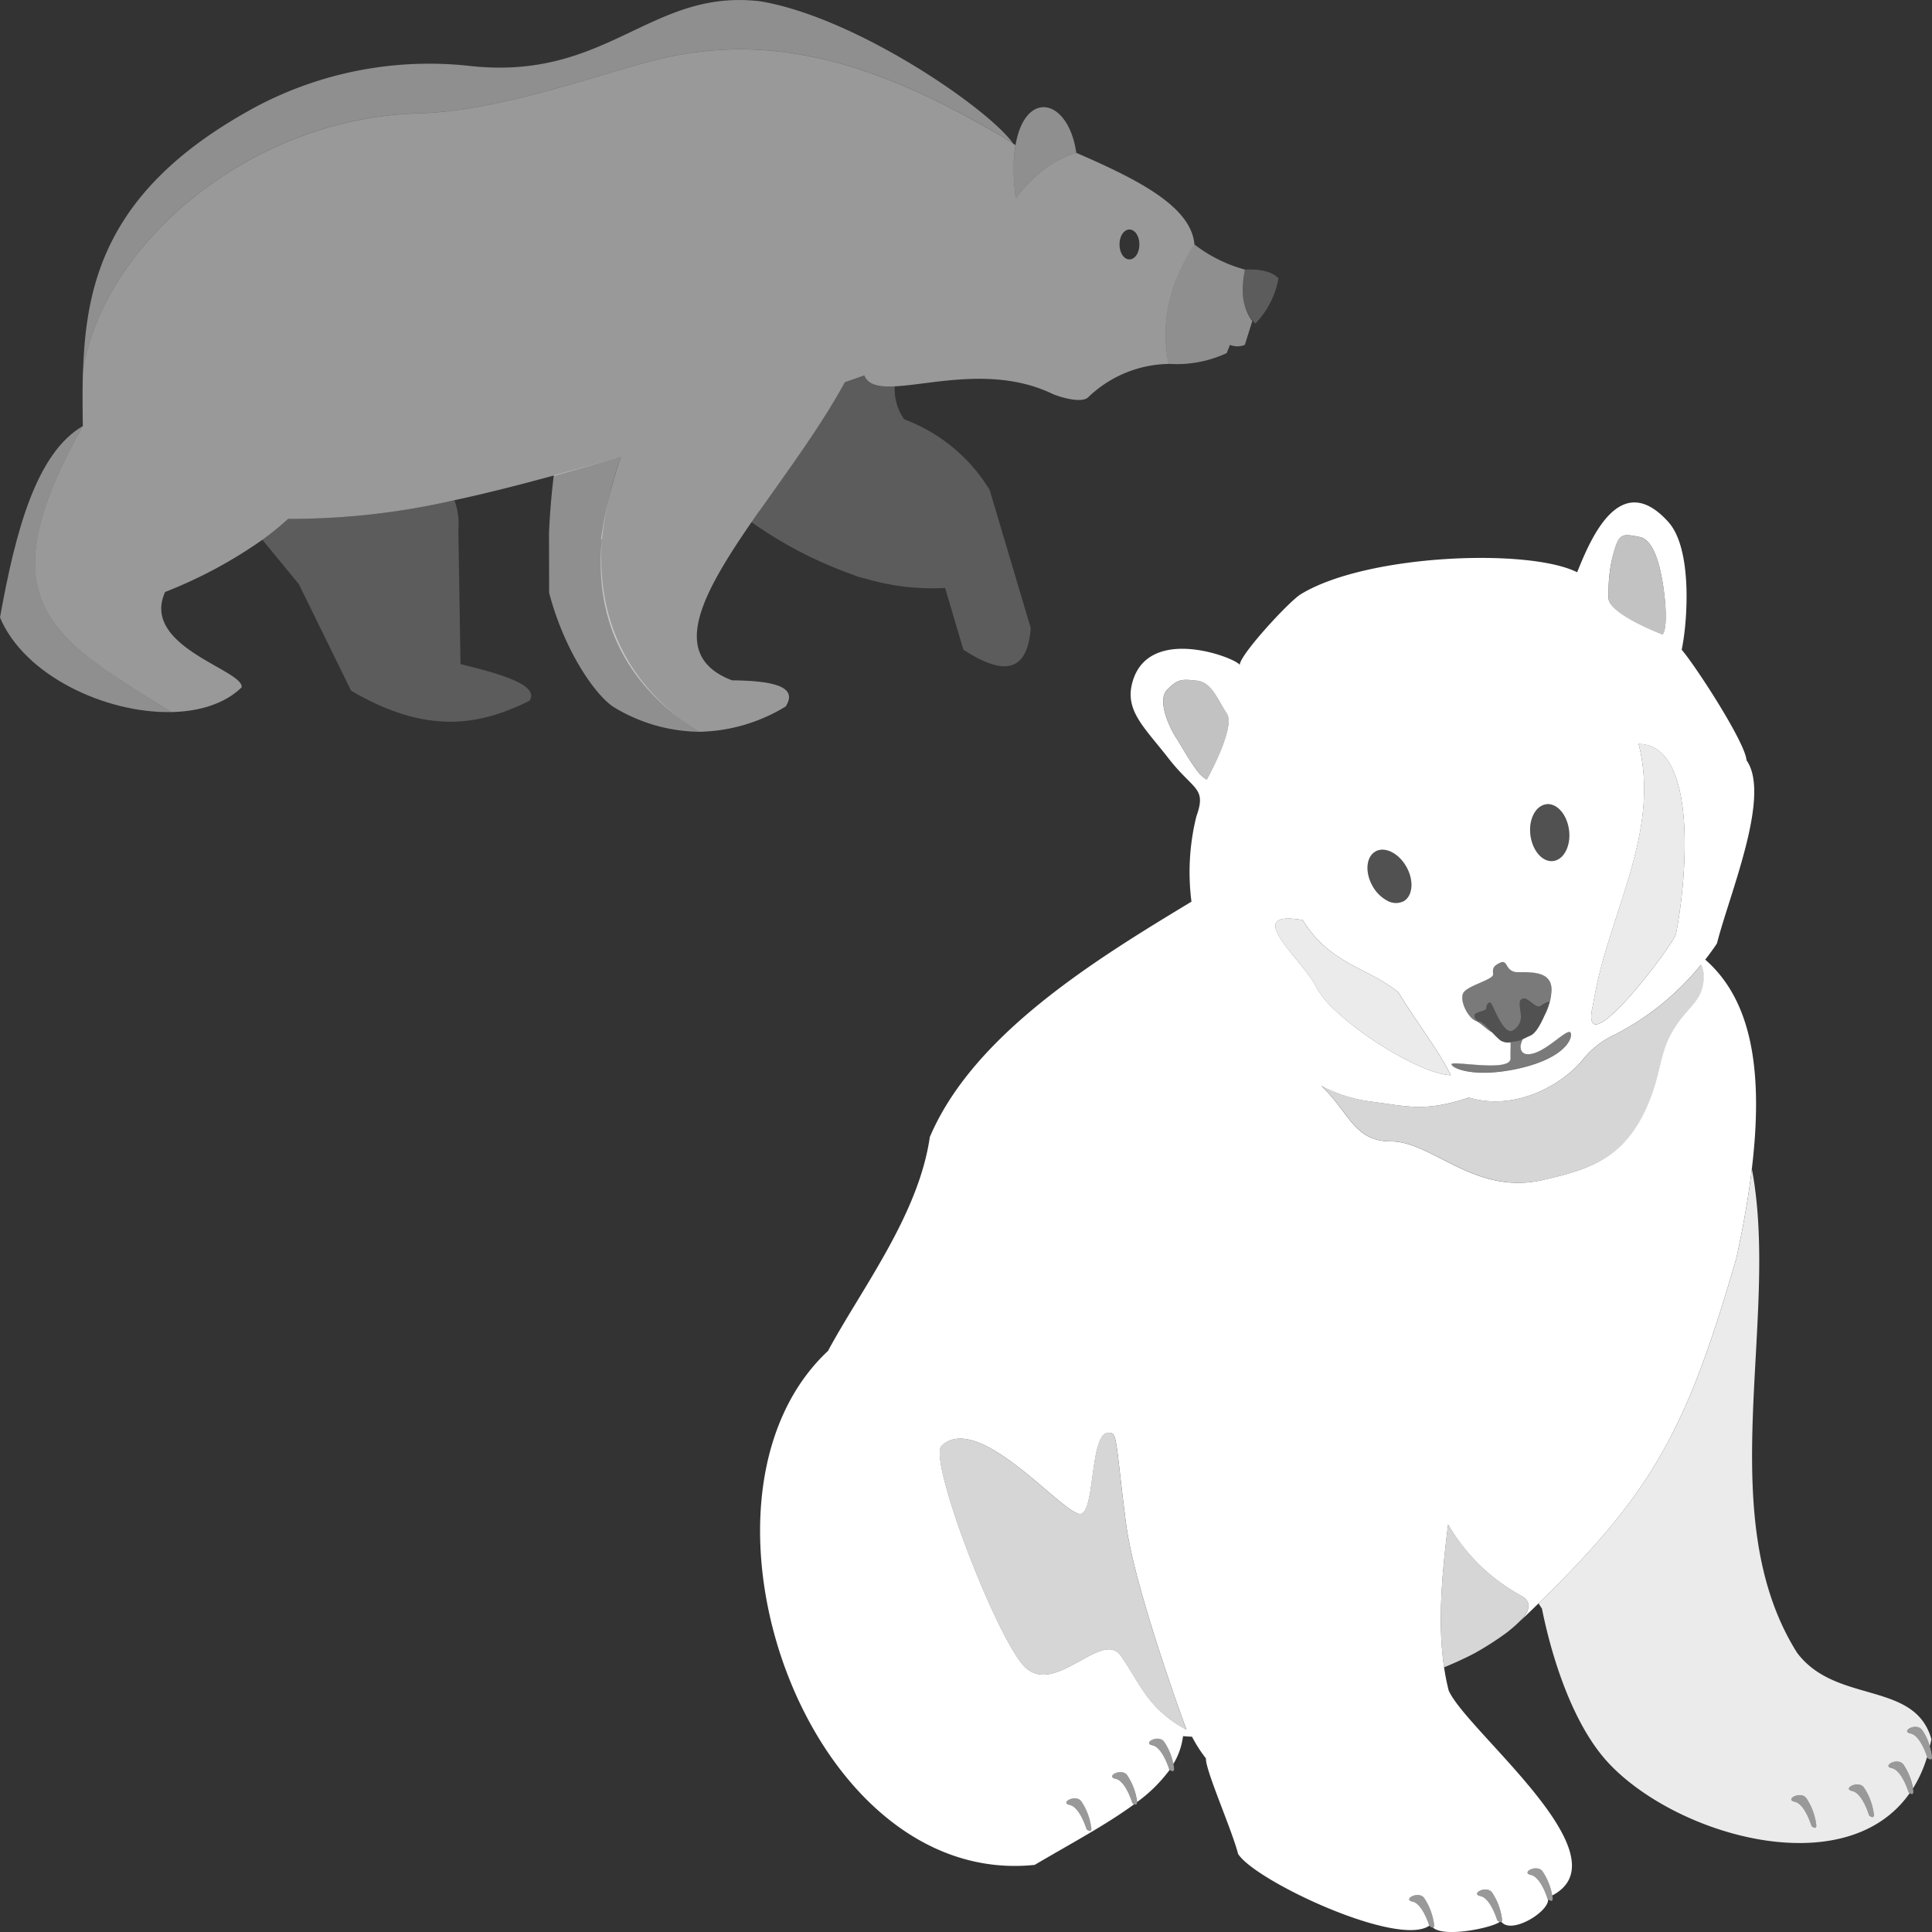
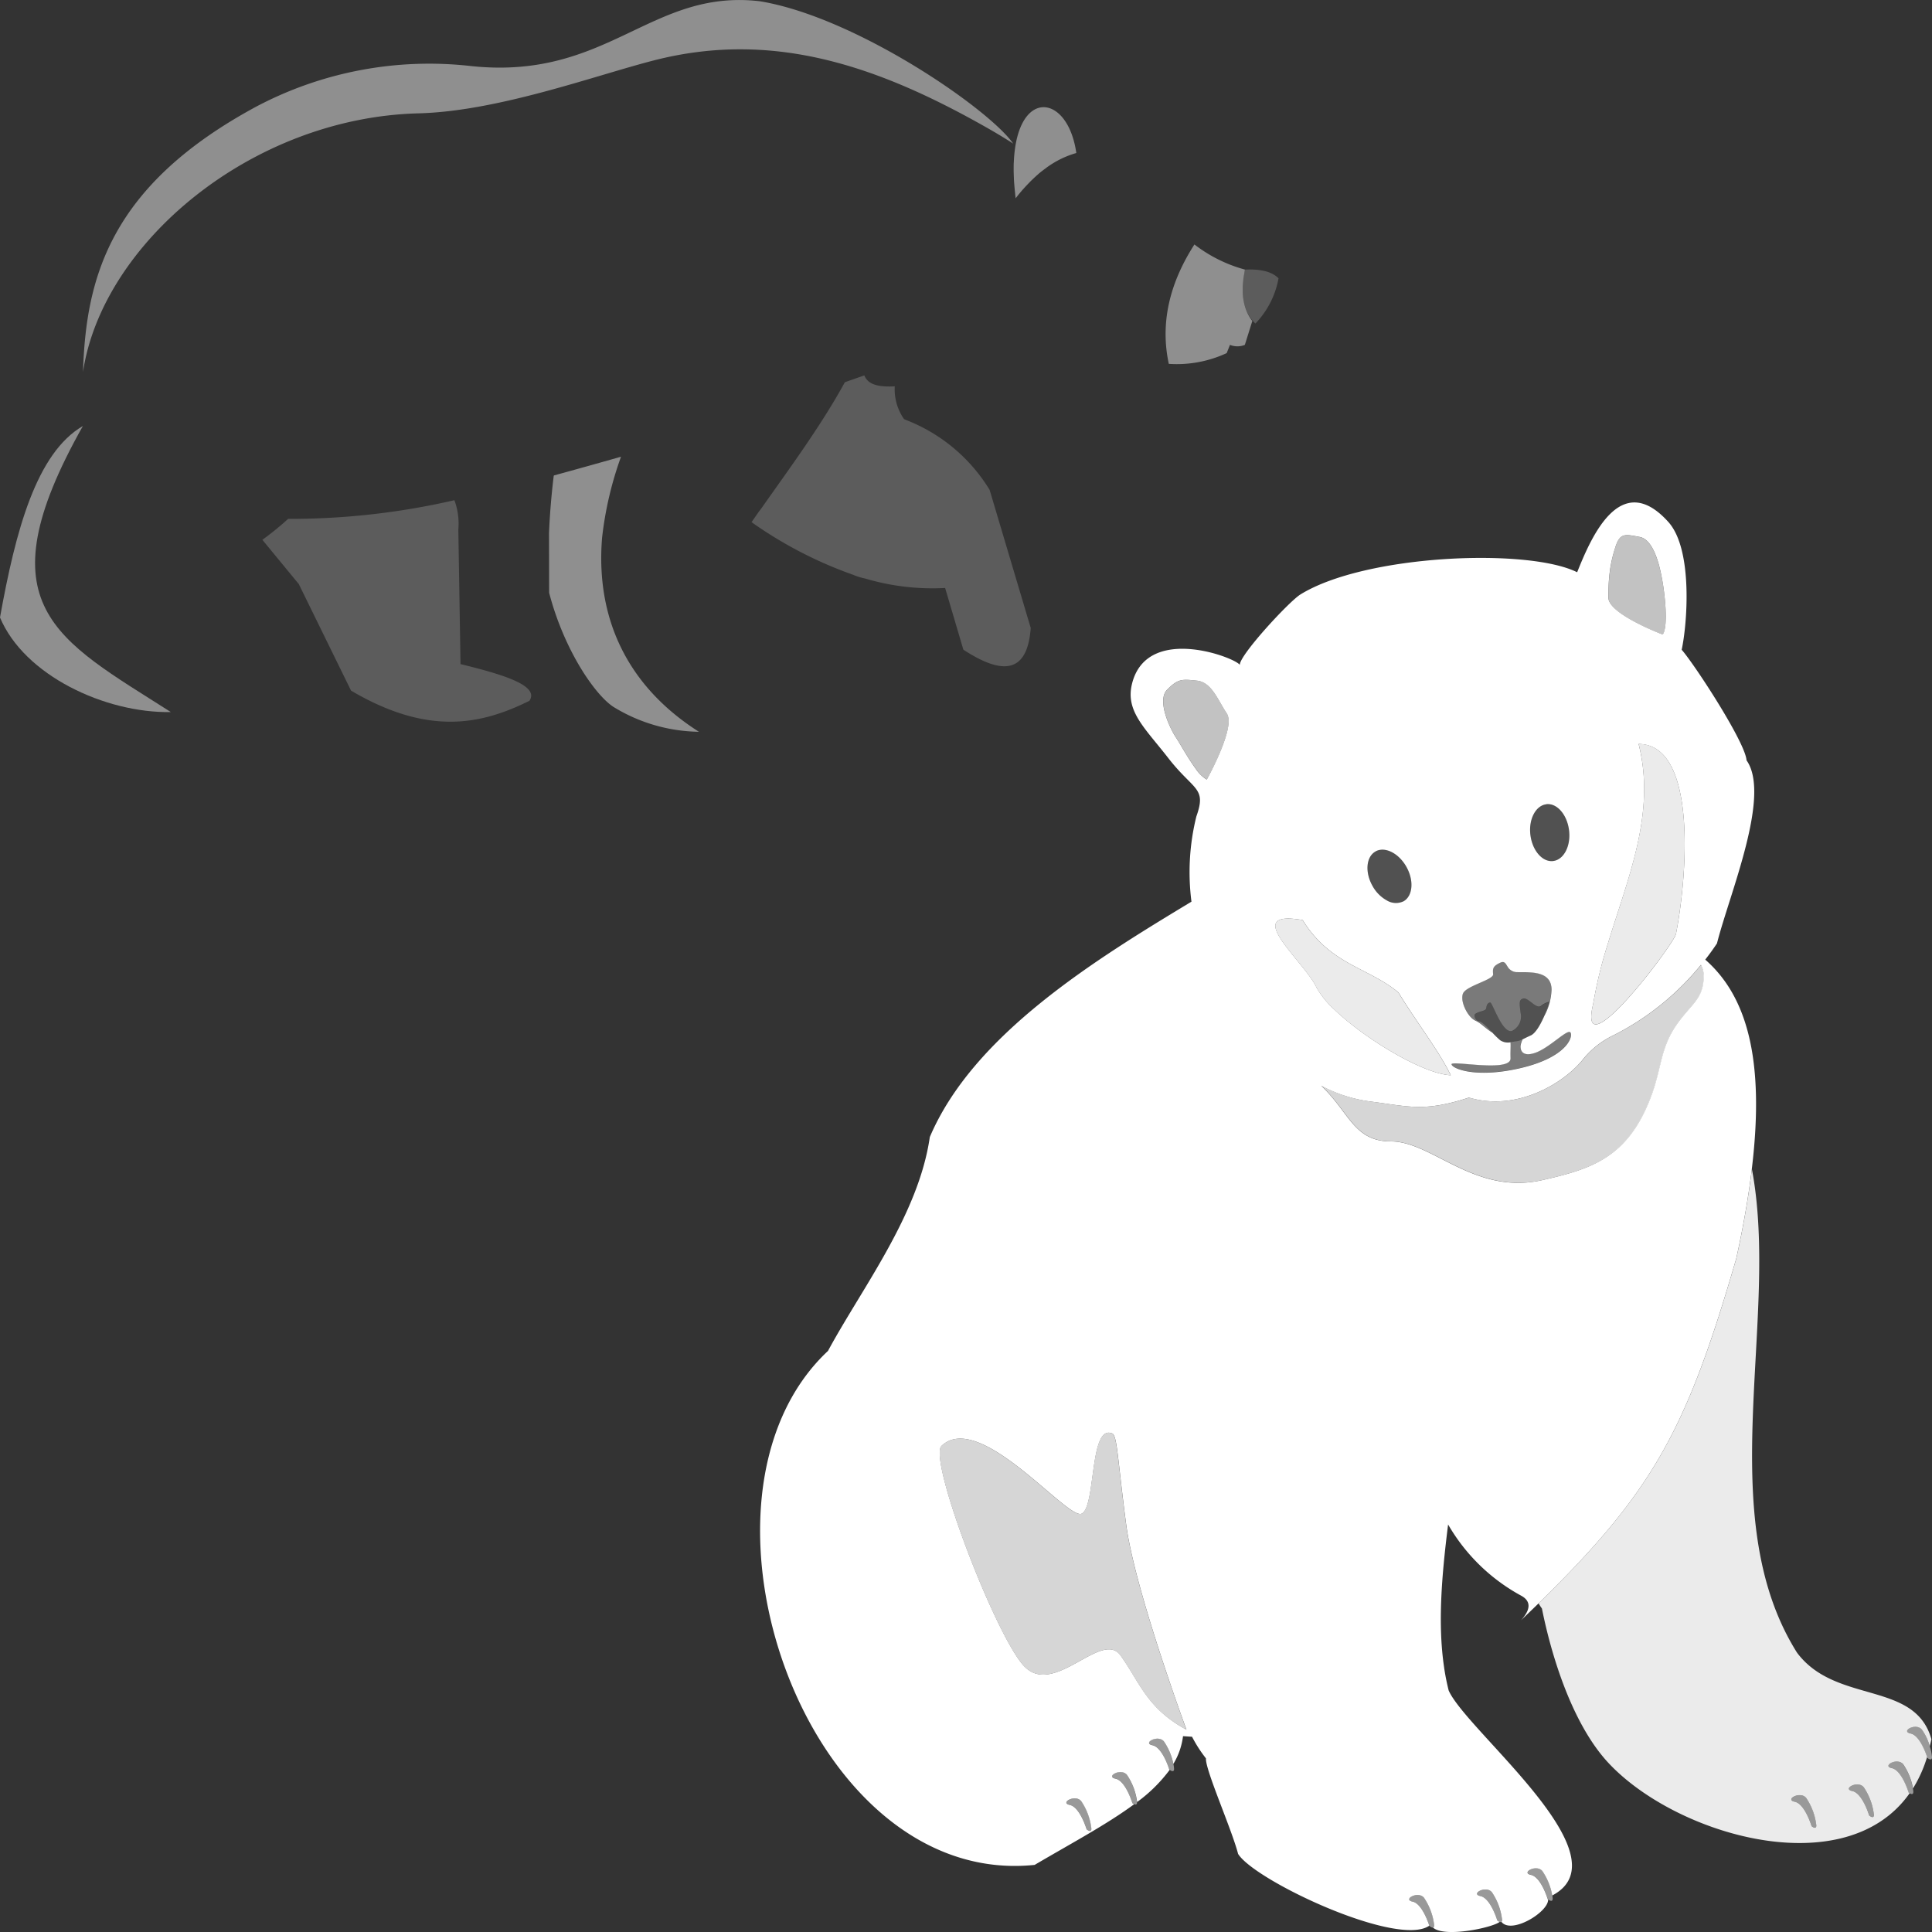
<svg xmlns="http://www.w3.org/2000/svg" viewBox="0 0 300 300">
  <rect x="0" y="0" width="300" height="300" fill="#333333" stroke="none" />
  <g fill="#fff">
    <path d="m 70.56 77.67 a 10.45 10.45 0 0 1 .61 4.55 l .34 20.9 c 6.62 1.62 12.3 3.33 10.7 5.7 -7.45 3.69 -15.69 5.49 -27.7 -1.58 l -8.13 -16.58 c -.02 -.03 -.05 -.05 -.08 -.08 l -5.56 -6.76 a 45.45 45.45 0 0 0 4 -3.25 113.57 113.57 0 0 0 25.82 -2.9 z" opacity=".2" />
    <path d="m 118.34 78.77 c 4.36 -6.18 9.26 -12.84 12.85 -19.42 l 3.02 -1.06 c .6 1.5 2.31 1.82 4.73 1.7 a 8.06 8.06 0 0 0 1.44 5.09 l .22 .1 a 26.36 26.36 0 0 1 13.07 10.89 l 6.38 21.44 c -.53 7.29 -4.6 7.2 -10.46 3.37 l -2.83 -9.58 a 36.65 36.65 0 0 1 -12.43 -1.47 9.45 9.45 0 0 1 -1.84 -.57 64.35 64.35 0 0 1 -15.79 -8.18 c .37 -.54 .75 -1.08 1.13 -1.63 a 7.93 7.93 0 0 0 .51 -.68 z" opacity=".2" />
    <path d="m 193.34 47.61 q -.09 -.3 -.16 -.61 c -.03 -.12 -.05 -.23 -.07 -.35 0 -.03 -.01 -.06 -.01 -.09 -.03 -.17 -.05 -.34 -.07 -.51 s -.04 -.34 -.05 -.51 -.01 -.37 -.01 -.55 0 -.4 .01 -.6 .03 -.43 .05 -.64 c .02 -.19 .03 -.38 .06 -.58 s .07 -.43 .11 -.65 .06 -.43 .11 -.66 q 3.74 -.17 5.22 1.36 a 13.64 13.64 0 0 1 -3.59 7.02 6.01 6.01 0 0 1 -1.53 -2.39 l -.03 -.09 c -.02 -.05 -.03 -.1 -.04 -.15 z" opacity=".2" />
    <path d="m 157.42 25.25 c .02 -.39 .04 -.76 .07 -1.12 .01 -.08 .02 -.15 .02 -.23 .03 -.28 .06 -.56 .1 -.82 .02 -.12 .03 -.23 .05 -.35 1.42 -8.93 8.25 -7.56 9.47 1.03 a 14.62 14.62 0 0 0 -4.53 2.2 h -.01 c -.04 .03 -.08 .07 -.12 .1 -.38 .28 -.76 .56 -1.14 .88 -.05 .04 -.09 .08 -.13 .12 -.34 .29 -.67 .6 -1 .92 -.1 .09 -.19 .19 -.28 .28 q -.48 .49 -.96 1.02 c -.04 .05 -.09 .1 -.13 .14 q -.54 .62 -1.06 1.29 c -.02 .03 -.04 .05 -.06 .08 -.03 -.24 -.06 -.48 -.08 -.71 -.03 -.3 -.06 -.61 -.09 -.91 -.02 -.24 -.04 -.49 -.06 -.72 s -.03 -.44 -.04 -.65 c -.01 -.28 -.02 -.56 -.03 -.83 0 -.13 -.01 -.26 -.01 -.39 0 -.44 0 -.86 .01 -1.26 z" opacity=".45" />
    <path d="m 12.89 57.76 c .45 -14.45 4.05 -28.89 26.93 -41.22 a 57.45 57.45 0 0 1 33.34 -6.28 c 21.25 2.24 27.86 -12.03 44.8 -10.07 14.88 2.42 35.59 16.7 39.37 22.11 -1.11 -.72 -2.58 -1.62 -4.07 -2.46 -16.71 -9.49 -33.08 -15.24 -51.69 -10.47 -9.2 2.36 -24.19 7.91 -36.58 8.23 -25.97 .66 -49.11 20.18 -52.1 40.16 z" opacity=".45" />
    <path d="m 12.87 66.15 c -15.76 27.99 -4.16 33.04 13.66 44.42 -10.21 .18 -22.77 -5.7 -26.53 -14.69 2.43 -13.54 5.66 -25.53 12.87 -29.73 z" opacity=".45" />
    <path d="m 193.31 41.86 c -.05 .23 -.07 .44 -.11 .66 s -.08 .44 -.11 .65 c -.03 .2 -.04 .39 -.06 .58 -.02 .16 -.03 .32 -.04 .47 -.01 .11 -.01 .21 -.02 .31 v .44 .16 .27 c .01 .23 .03 .45 .05 .66 .02 .17 .04 .34 .07 .51 .03 .15 .05 .3 .08 .44 .05 .21 .1 .41 .16 .61 .02 .08 .04 .16 .07 .23 a 6.54 6.54 0 0 0 1.06 1.99 l -1.16 3.71 a 3.04 3.04 0 0 1 -2.31 0 c -.08 .21 -.26 .65 -.51 1.28 a 18.42 18.42 0 0 1 -8.99 1.67 q -1.99 -9.26 3.98 -18.54 a 22.4 22.4 0 0 0 7.84 3.9 z" opacity=".45" />
    <path d="m 85.99 73.83 h .02 l .03 .07 c 0 -.03 0 -.05 0 -.08 3.41 -.93 6.87 -1.9 10.39 -2.9 a 54.87 54.87 0 0 0 -2.94 12.59 c -1.04 12.83 4.18 23.22 15.04 30.12 a 25.99 25.99 0 0 1 -13.3 -3.88 c -2.78 -1.82 -7.59 -8.65 -9.96 -17.7 l -.02 -9.26 c .13 -3.05 .38 -6.03 .74 -8.96 z" opacity=".45" />
    <path d="m 193.03 46.06 c .02 .17 .04 .34 .07 .51 -.03 -.18 -.05 -.34 -.07 -.51 z" opacity=".5" />
-     <path d="m 193.18 47 q .07 .32 .16 .61 c -.06 -.2 -.12 -.4 -.16 -.61 z" opacity=".5" />
-     <path d="m 193.09 43.16 c .03 -.21 .07 -.43 .11 -.65 -.04 .22 -.08 .44 -.11 .65 z" opacity=".5" />
-     <path d="m 26.53 110.57 c 4.4 -.08 8.37 -1.28 11 -3.85 .28 -2.72 -15.75 -6.29 -11.89 -14.8 a 71.42 71.42 0 0 0 15.1 -8.1 45.45 45.45 0 0 0 4 -3.25 113.57 113.57 0 0 0 25.82 -2.9 c 5.05 -1.08 10.18 -2.4 15.43 -3.83 h .02 v .07 c 3.42 -.96 6.89 -1.96 10.42 -2.98 a 65.08 65.08 0 0 0 -3.09 12.77 c .04 .01 .07 .03 .11 .04 -1.22 13.07 4.07 22.9 15.08 29.89 a 26.6 26.6 0 0 0 13.47 -3.93 c 2.04 -3.19 -2.2 -3.99 -8.34 -4.06 -9.88 -3.78 -4.79 -13.2 3.03 -24.55 .37 -.54 .75 -1.08 1.13 -1.63 a 7.93 7.93 0 0 0 .52 -.69 c 4.36 -6.18 9.26 -12.84 12.85 -19.42 l 3.02 -1.06 c .6 1.5 2.31 1.82 4.73 1.7 5.76 -.28 15.6 -3.1 24.49 1.17 1.28 .56 4.49 1.48 5.52 .55 a 18.45 18.45 0 0 1 12.54 -5.2 q -1.99 -9.26 3.98 -18.54 c -.48 -5.97 -9.01 -10.18 -18.3 -14.22 l -.04 .01 a 14.62 14.62 0 0 0 -4.53 2.2 h -.01 c -.04 .03 -.08 .07 -.12 .1 -.38 .28 -.76 .56 -1.14 .88 -.05 .04 -.09 .08 -.13 .12 q -.51 .44 -1 .92 c -.1 .09 -.19 .19 -.28 .28 -.32 .33 -.64 .66 -.96 1.02 -.04 .05 -.09 .1 -.13 .14 -.36 .41 -.71 .84 -1.06 1.29 -.02 .03 -.04 .05 -.06 .08 -.03 -.24 -.06 -.48 -.08 -.71 -.03 -.31 -.06 -.61 -.09 -.91 -.02 -.24 -.04 -.49 -.06 -.72 s -.03 -.44 -.04 -.65 c -.01 -.28 -.02 -.56 -.03 -.83 0 -.13 -.01 -.26 -.01 -.39 0 -.44 0 -.86 .01 -1.26 v -.06 c .02 -.39 .04 -.76 .07 -1.12 .01 -.08 .02 -.15 .02 -.23 .03 -.28 .06 -.56 .1 -.82 .02 -.12 .03 -.24 .05 -.35 .01 -.07 .02 -.14 .03 -.2 -.11 -.07 -.23 -.15 -.35 -.23 -1 -.65 -2.3 -1.44 -3.64 -2.21 l -.44 -.25 c -16.71 -9.49 -33.08 -15.24 -51.69 -10.47 -9.2 2.36 -24.19 7.91 -36.58 8.23 -25.98 .67 -49.11 20.2 -52.1 40.17 -.09 2.8 -.06 5.6 -.02 8.39 -15.75 27.97 -4.15 33.02 13.67 44.4 z m 147.31 -72.61 c 0 -1.3 .68 -2.32 1.54 -2.32 s 1.54 1.02 1.54 2.32 -.68 2.32 -1.54 2.32 -1.54 -1.02 -1.54 -2.32 z" opacity=".5" />
-     <path d="m 236.25 247.79 a 29.19 29.19 0 0 1 -11.39 -11.08 c -.99 7.93 -1.63 15.41 -.62 22.19 1.63 -.67 3.2 -1.39 4.7 -2.17 a 47.26 47.26 0 0 0 5.09 -3.27 c .54 -.43 1.07 -.87 1.56 -1.33 l .56 -.54 c 1.39 -1.49 1.75 -2.86 .1 -3.8 z" opacity=".8" />
    <path d="m 264.79 149.01 c .64 -.82 1.25 -1.66 1.82 -2.52 1.96 -7.73 8.44 -22.98 4.59 -28.43 -.18 -2.79 -8.04 -14.85 -10.07 -17.17 .85 -3.87 1.8 -15.54 -2.07 -19.84 -7.47 -8.29 -12.03 2.49 -14.16 7.81 -7.6 -3.8 -32.86 -2.79 -42.96 3.44 -1.86 1.15 -9.94 9.94 -9.4 11.06 .34 -.83 -14.35 -6.86 -16.76 2.81 -1.06 4.26 1.98 6.84 5.63 11.54 3.97 5.11 5.98 4.51 4.36 9.07 a 35.92 35.92 0 0 0 -.76 13.23 c -14.92 9.01 -33.85 20.6 -40.63 36.55 -1.74 12.1 -10.62 23.57 -15.81 33.21 -24.4 22.84 -3.44 83.5 32.09 79.81 5.71 -3.36 11.23 -6.3 15.45 -9.42 a 1.67 1.67 0 0 1 -.28 -.18 s -1.03 -3.46 -2.62 -3.79 .86 -1.71 1.78 -.59 a 9.6 9.6 0 0 1 1.58 4.22 23.58 23.58 0 0 0 5.05 -4.99 l -.05 -.04 s -1.03 -3.46 -2.62 -3.79 .86 -1.71 1.78 -.59 a 9.44 9.44 0 0 1 1.47 3.49 10.94 10.94 0 0 0 1.5 -4.31 c .47 .03 .92 .07 1.4 .09 a 20.74 20.74 0 0 0 2.16 3.36 c -.14 1.71 4.01 11.02 4.99 14.83 2.56 4.15 24.78 14.59 29.69 11.15 -.13 -.42 -1.13 -3.43 -2.6 -3.74 -1.58 -.33 .86 -1.71 1.78 -.59 a 9.55 9.55 0 0 1 1.58 4.28 c 0 .24 -.08 .32 -.19 .34 1.76 1.61 9.21 .03 10.36 -.88 a 1.48 1.48 0 0 1 -.37 -.22 s -1.03 -3.46 -2.62 -3.79 .86 -1.71 1.78 -.59 a 9.55 9.55 0 0 1 1.58 4.28 .36 .36 0 0 1 -.1 .31 c 1.55 2 7.32 -1.52 7.25 -3.46 l -.05 -.04 s -1.03 -3.46 -2.62 -3.79 .86 -1.71 1.78 -.59 a 9.65 9.65 0 0 1 1.53 3.79 c 11.6 -6.08 -13.29 -25.51 -16.08 -31.83 -.27 -1.08 -.5 -2.19 -.67 -3.31 -.02 -.09 -.03 -.19 -.04 -.28 -1.01 -6.78 -.37 -14.27 .62 -22.19 a 29.19 29.19 0 0 0 11.39 11.08 c 1.65 .93 1.29 2.31 -.08 3.81 q 1.41 -1.35 2.73 -2.63 c 17.95 -17.52 23.03 -27.15 30.71 -53.58 1.12 -5.1 1.91 -9.7 2.41 -13.87 2.08 -17.24 -.87 -26.94 -7.23 -32.52 z m -4.55 -3.96 a 3.9 3.9 0 0 1 -.36 .72 l -.03 .05 c -2.4 4.04 -14.81 19.9 -12.47 10.1 a 69.18 69.18 0 0 1 2.23 -9.2 c .4 -1.3 .81 -2.6 1.23 -3.9 2.92 -9.02 6 -17.92 3.6 -27.3 9.36 .09 7.43 21.37 5.8 29.52 z m -24.52 5.91 c 2.1 0 5.2 -.16 5.2 2.72 a 9.13 9.13 0 0 1 -1.1 4.03 c -.56 1.28 -1.34 2.73 -2.14 3.08 -.63 .28 -.99 .47 -1.25 .6 a 3.82 3.82 0 0 0 -.32 .99 s -.23 1.86 2.1 1.16 5.28 -3.96 5.67 -3.18 -.78 3.88 -7.84 5.51 -10.64 0 -10.64 -.62 9.24 1.32 9.16 -.93 c -.04 -1.13 .05 -1.94 -.01 -2.47 a 2.2 2.2 0 0 1 -1.6 -.32 14.27 14.27 0 0 1 -1.22 -1.19 c -1.05 -.62 -1.78 -1.48 -2.6 -1.84 -1.24 -.54 -2.48 -3.1 -1.94 -4.27 s 4.74 -2.1 4.66 -2.95 c -.01 -.12 -.02 -.23 -.02 -.34 -.03 -.63 .11 -.98 1.11 -1.45 .81 -.38 .88 .31 1.34 .87 a 1.72 1.72 0 0 0 1.44 .59 z m -10.44 16 c -4.17 -.16 -13.26 -5.56 -18.08 -10.2 a 13.98 13.98 0 0 1 -2.75 -3.38 c -1.85 -4.06 -12.03 -12.23 -2.17 -10.51 4.3 6.96 10.2 7.35 14.86 11.23 .06 .09 .11 .18 .17 .27 2.81 4.57 6.09 8.75 7.97 12.59 z m 25.55 -81.99 c .73 -2.23 1.43 -2.04 3.79 -1.59 s 3.22 5.2 3.49 6.68 c .38 2.04 .98 7.13 .08 8.47 0 0 -8.44 -3.18 -8.44 -5.73 0 -.57 .01 -1.14 .03 -1.72 a 25.01 25.01 0 0 1 .27 -2.9 20.57 20.57 0 0 1 .78 -3.2 z m -10.72 39.91 c 1.66 -.2 3.23 1.62 3.53 4.05 s -.81 4.57 -2.47 4.77 -3.23 -1.62 -3.53 -4.05 .82 -4.56 2.47 -4.76 z m -26.52 7.33 c 1.45 -.81 3.6 .26 4.8 2.4 s .99 4.54 -.46 5.35 c -.05 .03 -.1 .03 -.15 .06 a 2.72 2.72 0 0 1 -2.43 -.2 5.66 5.66 0 0 1 -2.23 -2.26 c -1.2 -2.13 -.99 -4.53 .47 -5.34 z m -30.98 -17.68 c -.85 -1.25 -3.06 -5.74 -1.37 -7.44 s 2.27 -1.64 4.6 -1.4 3.23 2.99 4.66 5.1 a 1.67 1.67 0 0 1 .23 .64 2.57 2.57 0 0 1 .05 .37 c .12 2.96 -3.39 9.25 -3.39 9.25 s -.03 -.02 -.04 -.02 a 5.43 5.43 0 0 1 -1.69 -1.68 c -1.23 -1.66 -2.49 -3.99 -3.05 -4.82 z m -13.88 169.53 s -1.03 -3.46 -2.62 -3.79 .86 -1.71 1.78 -.59 a 9.55 9.55 0 0 1 1.58 4.28 c .01 .72 -.74 .1 -.74 .1 z m 15.05 -15.73 c -5.77 -3.28 -6.87 -7.21 -9.77 -11.26 -2.93 -4.11 -10.39 6.62 -15.03 1.6 -.06 -.06 -.11 -.11 -.16 -.17 -4.63 -5.46 -14.7 -32 -12.62 -33.98 5.88 -5.61 19.49 11.48 21.74 10.53 2.19 -.92 1.24 -13.29 4.48 -12.55 a 1.69 1.69 0 0 1 .31 .1 c .76 .43 .81 3.95 2.14 14.1 .8 6.13 4.05 16.49 6.5 23.73 .87 2.58 1.64 4.76 2.16 6.21 .07 .2 .14 .39 .2 .56 .32 .88 .5 1.38 .5 1.38 -.16 -.08 -.3 -.17 -.45 -.25 z m 32.21 -91.09 c -5.78 0 -6.45 -4.52 -10.84 -8.65 a 22.52 22.52 0 0 0 7.85 2.48 c 5.7 .73 8.18 1.63 15.09 -.64 7.73 2.28 15.03 -2.52 17.72 -5.94 a 13.62 13.62 0 0 1 4.81 -3.77 41.69 41.69 0 0 0 13.5 -10.9 3.73 3.73 0 0 1 .43 1.66 c 0 3.8 -2.05 4.39 -4.39 7.9 s -2.17 6.5 -3.72 10.7 c -3.59 9.74 -9.4 11.45 -16.92 13.16 -10.55 2.41 -17.09 -6 -23.53 -6 z" />
    <path d="m 298.42 268.57 a 8.1 8.1 0 0 1 1.23 2.59 c .09 -.36 .18 -.71 .26 -1.09 -2.56 -9.17 -14.87 -5.38 -20.88 -13.46 -13.35 -21.27 -2.58 -51.76 -7 -75.09 -.5 4.17 -1.29 8.77 -2.41 13.87 -7.68 26.44 -12.77 36.06 -30.71 53.58 a 9.3 9.3 0 0 0 .52 .8 c 1.47 7.36 4.72 17.98 10.35 24 10.54 11.27 36.77 18.87 46.75 4.68 -.09 -.06 -.16 -.11 -.16 -.11 s -1.04 -3.46 -2.62 -3.79 .86 -1.71 1.78 -.59 a 9.63 9.63 0 0 1 1.52 3.74 20.33 20.33 0 0 0 2.19 -4.88 c -.22 -.66 -1.18 -3.36 -2.57 -3.65 -1.61 -.34 .83 -1.72 1.75 -.6 z m -17.12 14.99 s -1.03 -3.46 -2.62 -3.79 .86 -1.71 1.78 -.59 a 9.57 9.57 0 0 1 1.58 4.28 c 0 .73 -.74 .1 -.74 .1 z m 8.94 -1.66 s -1.03 -3.46 -2.62 -3.79 .86 -1.71 1.78 -.59 a 9.57 9.57 0 0 1 1.58 4.29 c 0 .72 -.74 .09 -.74 .09 z" opacity=".9" />
    <path d="m 259.85 145.81 l .03 -.05 a 3.9 3.9 0 0 0 .36 -.72 c 1.63 -8.16 3.56 -29.43 -5.8 -29.53 2.39 9.38 -.68 18.27 -3.6 27.3 -.42 1.3 -.83 2.59 -1.23 3.9 a 69.18 69.18 0 0 0 -2.23 9.2 c -2.34 9.8 10.07 -6.06 12.47 -10.1 z" opacity=".9" />
    <path d="m 217.13 154.1 c -4.65 -3.88 -10.56 -4.27 -14.86 -11.23 -9.86 -1.72 .32 6.45 2.17 10.51 a 13.98 13.98 0 0 0 2.75 3.38 c 4.82 4.64 13.92 10.04 18.08 10.2 -1.88 -3.84 -5.16 -8.02 -7.98 -12.6 -.05 -.09 -.11 -.17 -.16 -.26 z" opacity=".9" />
    <path d="m 264.14 149.82 a 41.69 41.69 0 0 1 -13.5 10.9 13.62 13.62 0 0 0 -4.81 3.77 c -2.7 3.42 -10 8.22 -17.72 5.94 -6.91 2.27 -9.4 1.37 -15.09 .64 a 22.52 22.52 0 0 1 -7.85 -2.49 c 4.39 4.14 5.06 8.65 10.84 8.65 6.44 0 12.98 8.41 23.56 6 7.52 -1.71 13.33 -3.42 16.92 -13.16 1.55 -4.2 1.37 -7.19 3.72 -10.7 s 4.39 -4.1 4.39 -7.9 a 3.73 3.73 0 0 0 -.46 -1.65 z" opacity=".8" />
    <path d="m 183.52 266.64 c -.52 -1.46 -1.29 -3.64 -2.16 -6.21 -2.45 -7.24 -5.7 -17.6 -6.5 -23.73 -1.33 -10.15 -1.38 -13.67 -2.14 -14.1 a 1.69 1.69 0 0 0 -.31 -.1 c -3.24 -.75 -2.29 11.63 -4.48 12.55 -2.26 .95 -15.86 -16.14 -21.74 -10.53 -2.08 1.98 7.99 28.52 12.62 33.98 .05 .06 .11 .11 .16 .17 4.64 5.03 12.1 -5.7 15.03 -1.6 2.89 4.05 4 7.99 9.77 11.26 .15 .09 .29 .17 .45 .26 0 0 -.19 -.5 -.5 -1.38 -.06 -.18 -.12 -.37 -.2 -.57 z" opacity=".8" />
    <path d="m 258.11 90.07 c -.28 -1.48 -1.13 -6.23 -3.49 -6.68 s -3.06 -.65 -3.79 1.59 a 20.57 20.57 0 0 0 -.77 3.22 25.01 25.01 0 0 0 -.27 2.9 c -.02 .57 -.03 1.14 -.03 1.72 0 2.55 8.44 5.73 8.44 5.73 .89 -1.34 .29 -6.44 -.09 -8.48 z" opacity=".7" />
    <path d="m 190.51 110.79 c -1.44 -2.11 -2.33 -4.87 -4.66 -5.1 s -2.91 -.3 -4.6 1.4 .52 6.2 1.37 7.44 c .56 .83 1.82 3.16 3.05 4.81 a 5.43 5.43 0 0 0 1.69 1.68 c .01 .01 .03 .02 .04 .02 s 3.52 -6.29 3.39 -9.25 a 2.57 2.57 0 0 0 -.05 -.37 1.67 1.67 0 0 0 -.23 -.63 z" opacity=".7" />
    <path d="m 166.12 280.27 c 1.58 .33 2.62 3.79 2.62 3.79 s .75 .62 .75 -.1 a 9.55 9.55 0 0 0 -1.58 -4.28 c -.94 -1.13 -3.38 .26 -1.79 .59 z" opacity=".5" />
    <path d="m 174.98 275.58 c -.92 -1.12 -3.36 .26 -1.78 .59 s 2.62 3.79 2.62 3.79 a 1.67 1.67 0 0 0 .28 .18 c .21 .1 .46 .14 .46 -.28 0 -.02 0 -.05 -.01 -.06 a 9.6 9.6 0 0 0 -1.57 -4.22 z" opacity=".5" />
    <path d="m 180.72 270.39 c -.92 -1.12 -3.36 .26 -1.78 .59 s 2.62 3.79 2.62 3.79 l .05 .04 c .16 .12 .7 .48 .7 -.14 a 4.2 4.2 0 0 0 -.11 -.77 9.44 9.44 0 0 0 -1.48 -3.51 z" opacity=".5" />
    <path d="m 295.51 273.95 c -.92 -1.12 -3.36 .26 -1.78 .59 s 2.62 3.79 2.62 3.79 .07 .05 .16 .11 c .22 .14 .59 .3 .59 -.21 a 3.64 3.64 0 0 0 -.07 -.55 9.63 9.63 0 0 0 -1.52 -3.73 z" opacity=".5" />
    <path d="m 299.65 271.15 a 8.1 8.1 0 0 0 -1.23 -2.59 c -.92 -1.12 -3.36 .26 -1.78 .59 1.39 .29 2.35 2.98 2.57 3.65 .03 .09 .05 .15 .05 .15 s .74 .63 .74 -.1 a 7.23 7.23 0 0 0 -.35 -1.7 z" opacity=".5" />
    <path d="m 287.62 278.11 c 1.58 .33 2.62 3.79 2.62 3.79 s .74 .62 .74 -.1 a 9.57 9.57 0 0 0 -1.58 -4.29 c -.92 -1.11 -3.36 .27 -1.78 .6 z" opacity=".5" />
    <path d="m 278.68 279.77 c 1.58 .33 2.62 3.79 2.62 3.79 s .75 .62 .75 -.1 a 9.57 9.57 0 0 0 -1.58 -4.28 c -.93 -1.12 -3.37 .26 -1.79 .59 z" opacity=".5" />
    <path d="m 239.51 290.53 c -.92 -1.12 -3.36 .26 -1.78 .59 s 2.62 3.79 2.62 3.79 l .05 .04 c .16 .12 .7 .48 .7 -.14 a 3.39 3.39 0 0 0 -.06 -.49 9.65 9.65 0 0 0 -1.53 -3.79 z" opacity=".5" />
    <path d="m 229.88 294.42 c 1.58 .33 2.62 3.79 2.62 3.79 a 1.48 1.48 0 0 0 .37 .22 .28 .28 0 0 0 .27 -.01 .36 .36 0 0 0 .1 -.31 9.55 9.55 0 0 0 -1.58 -4.28 c -.92 -1.12 -3.36 .26 -1.78 .59 z" opacity=".5" />
    <path d="m 219.34 295.28 c 1.47 .31 2.47 3.32 2.6 3.74 l .02 .05 s .34 .28 .56 .24 c .11 -.02 .19 -.1 .19 -.34 a 9.55 9.55 0 0 0 -1.58 -4.28 c -.94 -1.13 -3.37 .26 -1.79 .59 z" opacity=".5" />
    <path d="m 229.12 158.48 c .82 .36 1.55 1.23 2.6 1.84 -.76 -.79 -1.59 -1.65 -2 -1.7 -.67 -.07 -.93 -1 -.63 -1.19 .83 -.52 1.63 -.37 1.7 -.93 s .3 -.82 .63 -.82 1.83 4.77 3.33 4.42 a 2.47 2.47 0 0 0 1.37 -2.8 c -.19 -1.52 -.3 -2.07 .44 -2.25 s 2 1.7 2.7 1.15 a 3.33 3.33 0 0 1 1.37 -.67 s -.32 1.01 -.82 2.14 a 9.13 9.13 0 0 0 1.1 -4.03 c 0 -2.87 -3.11 -2.72 -5.2 -2.72 a 1.72 1.72 0 0 1 -1.45 -.61 c -.47 -.56 -.53 -1.24 -1.34 -.87 -1 .47 -1.14 .82 -1.11 1.45 .01 .1 .01 .22 .02 .34 .08 .85 -4.11 1.79 -4.66 2.95 s .71 3.76 1.95 4.3 z" opacity=".35" />
    <path d="m 243.87 160.34 c -.39 -.78 -3.34 2.48 -5.67 3.18 s -2.1 -1.16 -2.1 -1.16 a 3.82 3.82 0 0 1 .32 -.99 2.2 2.2 0 0 1 -.93 .32 c -.26 .03 -.6 .1 -.95 .14 .06 .54 -.03 1.34 .01 2.47 .08 2.25 -9.16 .31 -9.16 .93 s 3.57 2.25 10.64 .62 8.23 -4.73 7.84 -5.51 z" opacity=".35" />
    <path d="m 236.57 155.07 c -.74 .19 -.63 .74 -.44 2.25 a 2.47 2.47 0 0 1 -1.37 2.8 c -1.51 .35 -3 -4.42 -3.33 -4.42 s -.56 .26 -.63 .82 -.87 .41 -1.7 .93 c -.3 .19 -.04 1.11 .63 1.19 .41 .05 1.24 .91 2 1.7 a 14.27 14.27 0 0 0 1.22 1.19 2.2 2.2 0 0 0 1.6 .32 c .36 -.04 .69 -.11 .95 -.14 a 2.2 2.2 0 0 0 .93 -.32 c .26 -.14 .63 -.33 1.25 -.6 .81 -.35 1.59 -1.8 2.14 -3.08 .5 -1.14 .82 -2.14 .82 -2.14 a 3.33 3.33 0 0 0 -1.37 .67 c -.7 .53 -1.96 -1.36 -2.7 -1.17 z" opacity=".15" />
    <path d="m 213.59 132.22 c -1.46 .82 -1.66 3.21 -.46 5.35 a 5.66 5.66 0 0 0 2.23 2.26 2.72 2.72 0 0 0 2.43 .2 c .05 -.02 .1 -.03 .15 -.06 1.45 -.81 1.66 -3.21 .46 -5.35 s -3.36 -3.22 -4.81 -2.4 z" opacity=".15" />
    <path d="m 243.64 128.94 c -.29 -2.44 -1.87 -4.25 -3.53 -4.05 s -2.76 2.34 -2.47 4.77 1.87 4.25 3.53 4.05 2.76 -2.34 2.47 -4.77 z" opacity=".15" />
  </g>
</svg>